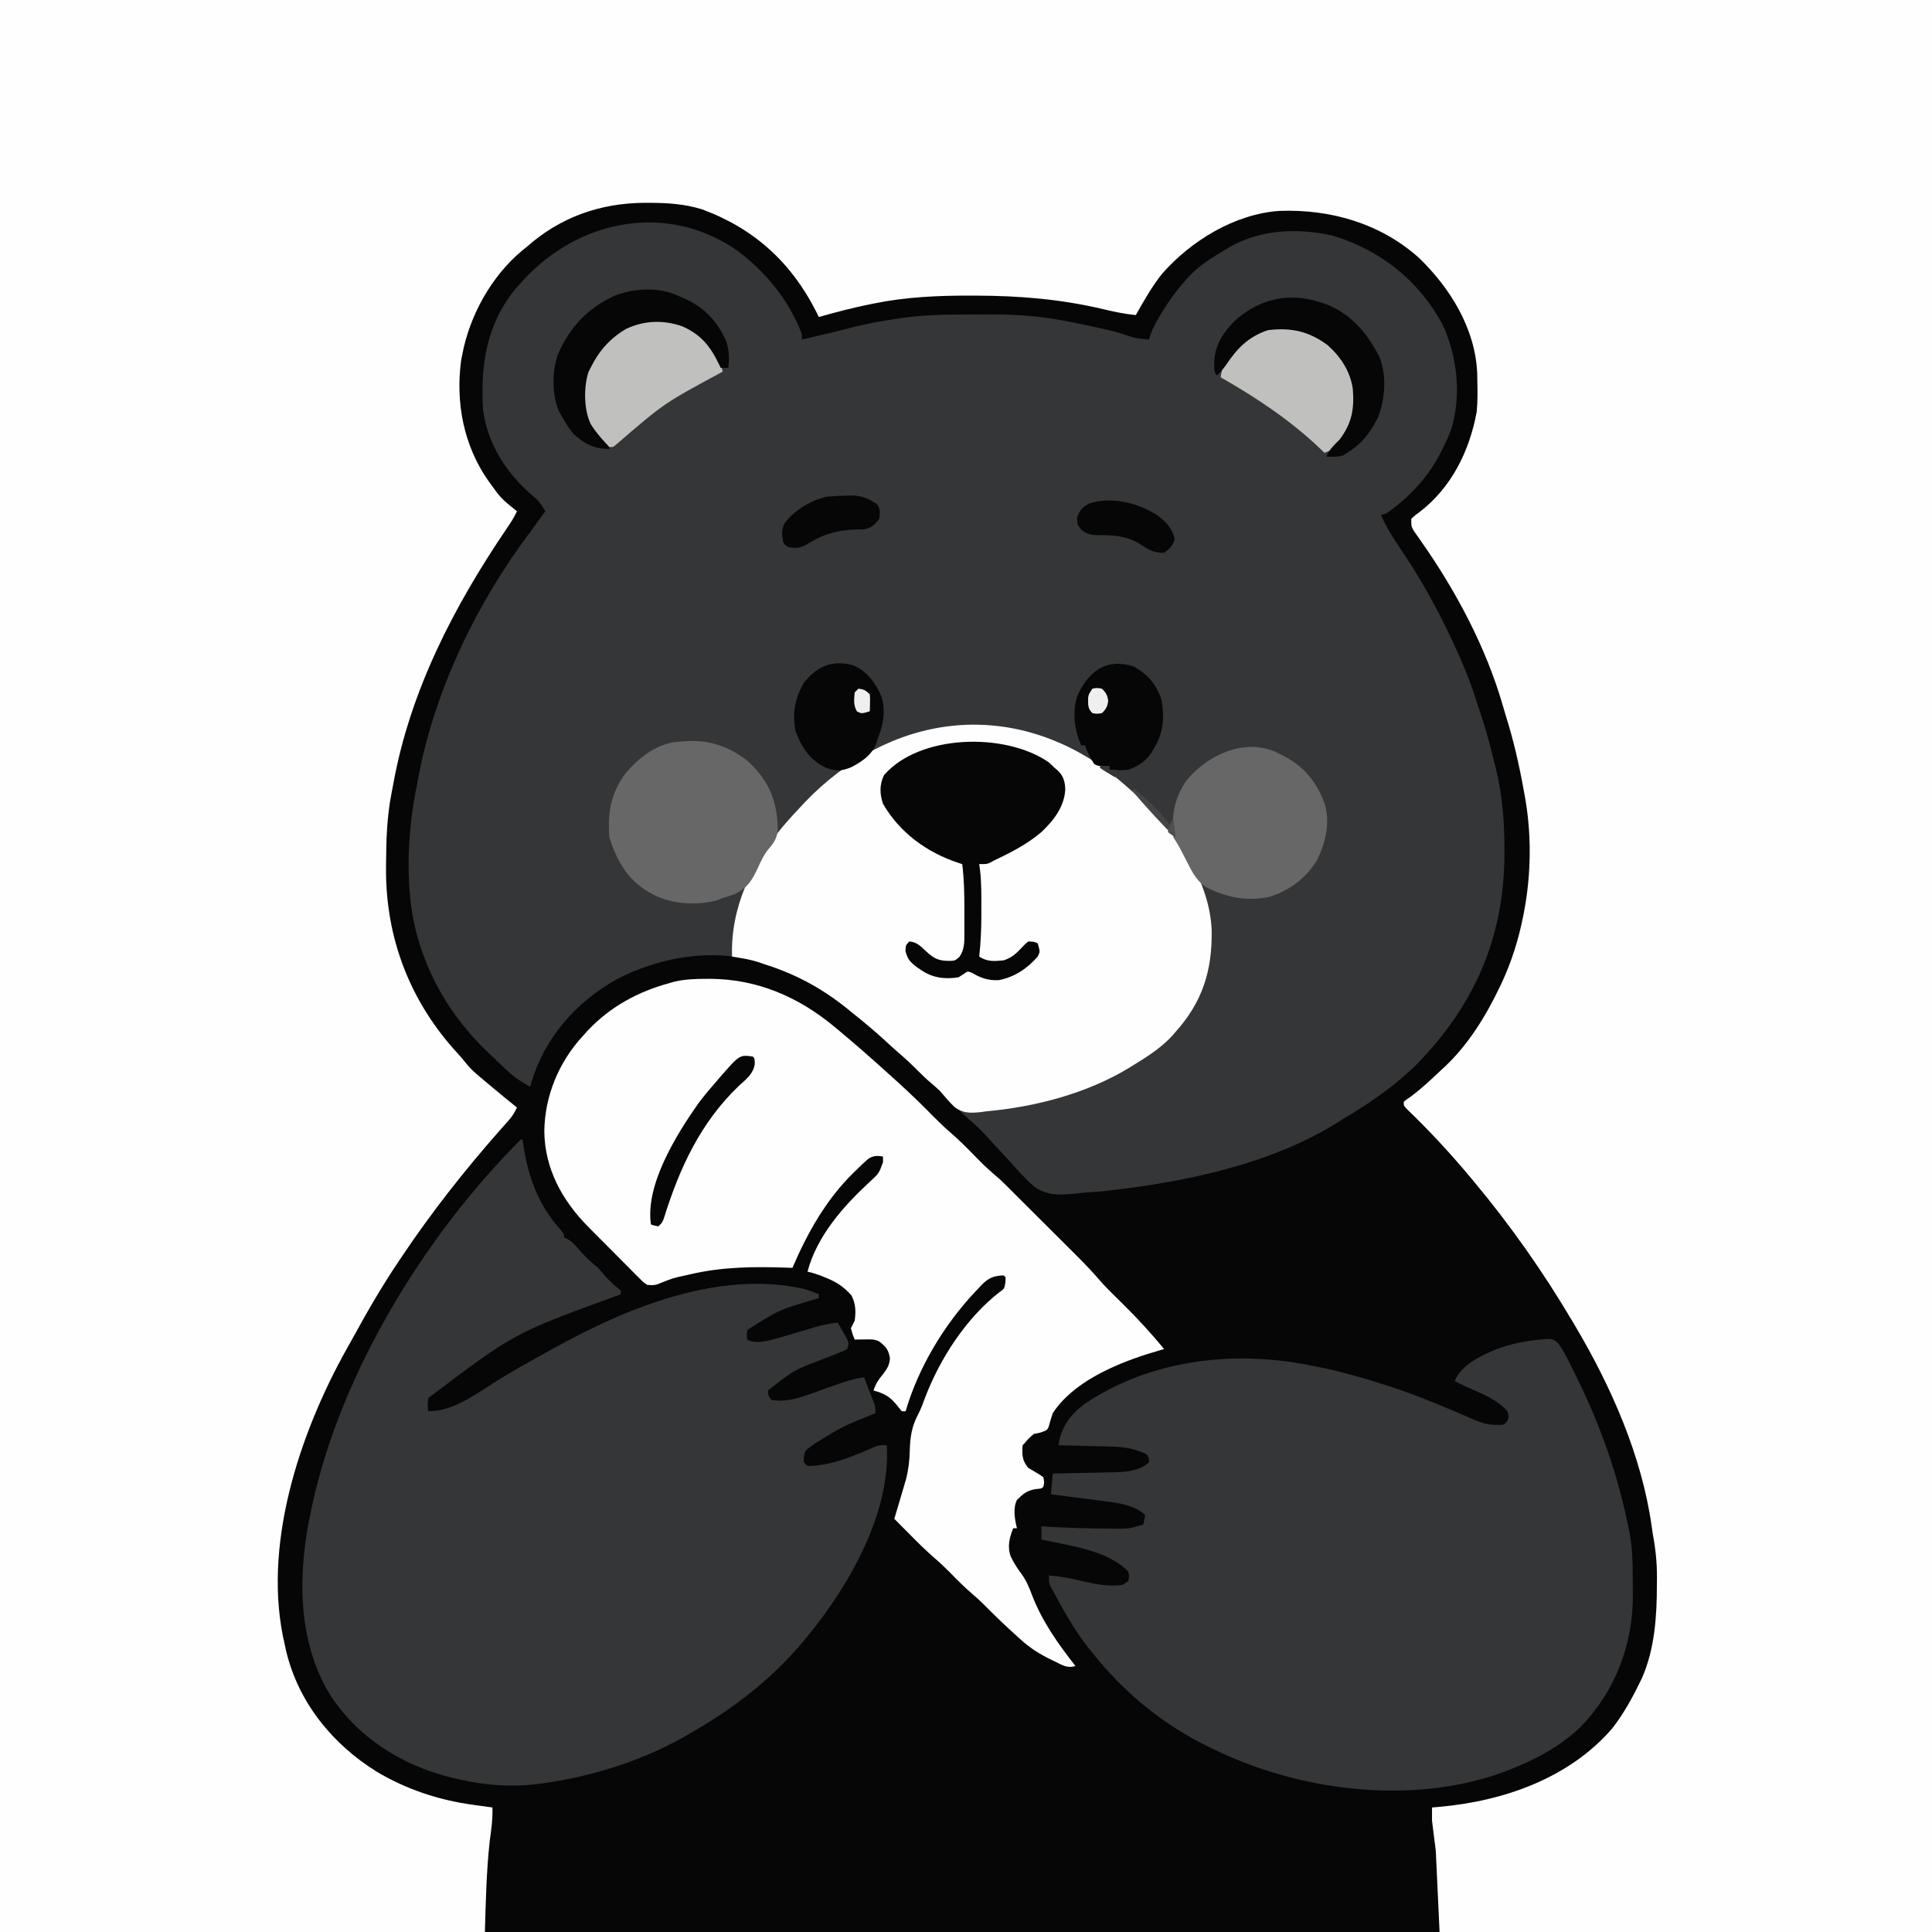
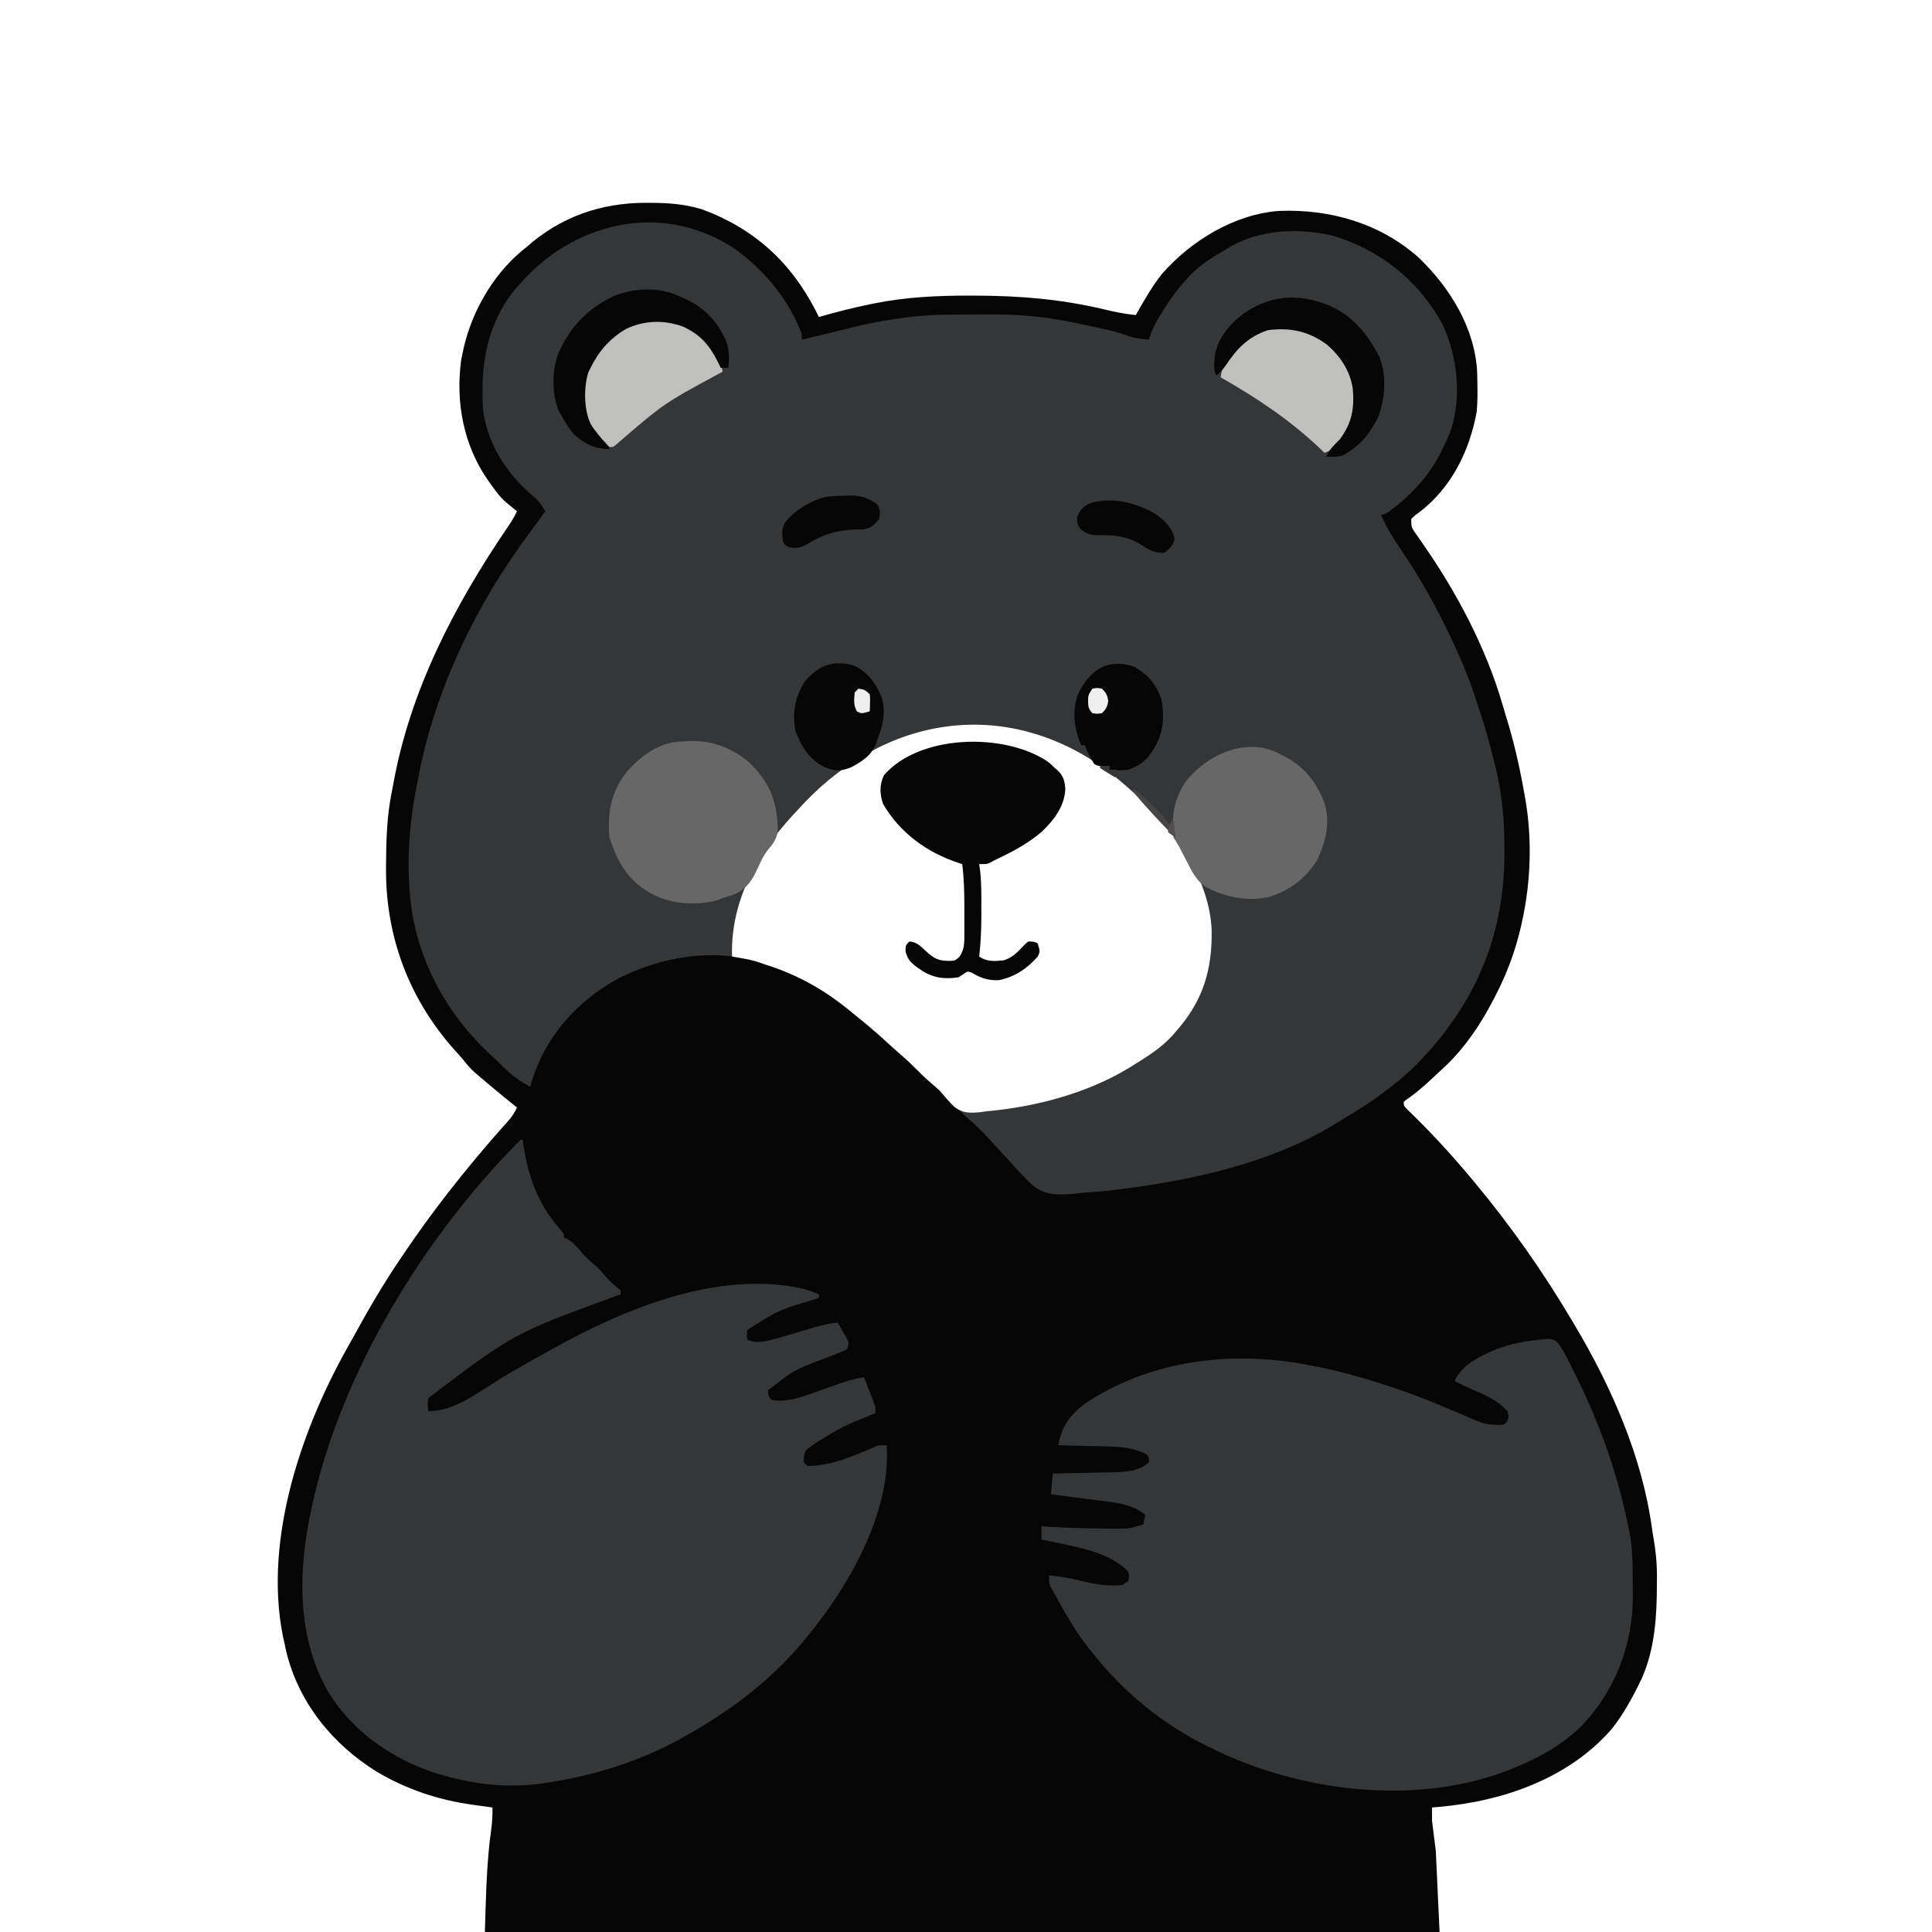
<svg xmlns="http://www.w3.org/2000/svg" version="1.1" width="1024" height="1024">
  <rect width="100%" height="100%" fill="#808080" stroke="none" />
  <path d="M0 0 C337.92 0 675.84 0 1024 0 C1024 337.92 1024 675.84 1024 1024 C686.08 1024 348.16 1024 0 1024 C0 686.08 0 348.16 0 0 Z " fill="#060606" transform="translate(0,0)" />
  <path d="M0 0 C337.92 0 675.84 0 1024 0 C1024 337.92 1024 675.84 1024 1024 C937.87 1024 851.74 1024 763 1024 C762.34 1009.81 761.68 995.62 761 981 C760.34 975.72 759.68 970.44 759 965 C759 962.69 759 960.38 759 958 C760.293 957.89 761.586 957.781 762.918 957.668 C796.751 954.656 831.541 942.62 854.402 916.227 C860.319 908.682 864.809 900.583 869 892 C869.411 891.161 869.822 890.322 870.246 889.457 C877.134 873.885 878.179 856.384 878.188 839.625 C878.2 838.388 878.212 837.15 878.225 835.875 C878.237 828.022 877.474 820.702 876 813 C875.788 811.58 875.586 810.158 875.395 808.734 C870.112 771.611 854.025 735.051 835 703 C834.478 702.115 833.957 701.231 833.419 700.319 C817.923 674.148 800.513 649.336 781 626 C780.508 625.409 780.016 624.818 779.51 624.209 C768.888 611.485 757.623 599.297 745.66 587.82 C744 586 744 586 744 584 C745.328 582.879 745.328 582.879 747.25 581.562 C753.272 577.199 758.596 572.088 764 567 C764.639 566.415 765.279 565.83 765.938 565.227 C778.278 553.539 787.378 538.763 794.688 523.562 C795.222 522.455 795.222 522.455 795.768 521.325 C801.132 509.852 804.866 498.041 807.312 485.625 C807.441 484.972 807.57 484.319 807.703 483.647 C811.625 463.287 811.872 441.38 808 421 C807.75 419.616 807.75 419.616 807.495 418.203 C805.072 404.877 802.102 391.906 798 379 C797.455 377.147 796.913 375.293 796.375 373.438 C787.532 343.06 771.762 313.363 753.689 287.578 C752.949 286.512 752.208 285.446 751.445 284.348 C750.78 283.409 750.115 282.471 749.43 281.504 C748 279 748 279 748 275 C749.906 273.176 749.906 273.176 752.5 271.312 C769.339 258.381 778.894 238.959 782.68 218.289 C783.242 212.519 783.129 206.791 783 201 C782.983 199.933 782.966 198.865 782.949 197.766 C781.921 174.143 768.716 152.734 752.066 136.664 C731.575 118.326 705.06 110.757 677.99 111.782 C654.289 113.508 631.431 127.535 616 145 C610.559 151.828 606.288 159.414 602 167 C596.202 166.424 590.689 165.284 585.024 163.93 C562.257 158.538 540.449 156.736 517.125 156.688 C516.13 156.684 515.135 156.68 514.109 156.676 C497.105 156.643 480.144 157.414 463.438 160.812 C462.59 160.978 461.743 161.144 460.87 161.315 C451.812 163.144 442.899 165.519 434 168 C433.539 167.068 433.077 166.136 432.602 165.176 C419.351 139.024 399.592 121.035 371.934 110.895 C362.721 108.085 353.848 107.517 344.25 107.5 C343.154 107.497 343.154 107.497 342.036 107.495 C318.228 107.552 296.942 115.045 279 131 C277.886 131.901 277.886 131.901 276.75 132.82 C260.462 146.337 248.878 167.29 245 188 C244.718 189.4 244.718 189.4 244.43 190.828 C241.369 213.422 245.729 236.244 258.938 255 C265.49 264.126 265.49 264.126 274 271 C272.522 274.143 270.761 276.935 268.797 279.797 C240.746 321.031 217.334 366.122 208.422 415.674 C208.144 417.206 207.853 418.736 207.547 420.264 C205.079 432.698 204.688 445.053 204.625 457.688 C204.617 458.46 204.609 459.233 204.601 460.029 C204.306 497.37 217.525 531.369 242.957 558.746 C244.375 560.31 245.734 561.929 247.043 563.586 C248.763 565.707 250.43 567.422 252.5 569.188 C253.187 569.775 253.874 570.363 254.582 570.969 C255.779 571.974 255.779 571.974 257 573 C257.994 573.835 258.988 574.671 260.012 575.531 C264.636 579.403 269.279 583.246 274 587 C272.696 589.836 271.282 592.006 269.188 594.312 C268.564 595.011 267.94 595.71 267.297 596.43 C266.539 597.278 265.781 598.126 265 599 C246.228 620.323 228.821 642.39 213 666 C212.502 666.737 212.004 667.475 211.49 668.234 C202.761 681.192 194.972 694.569 187.491 708.281 C186.267 710.512 185.024 712.729 183.762 714.938 C158.525 760.081 138.587 820.211 151 872 C151.307 873.441 151.307 873.441 151.621 874.91 C158.104 902.25 176.212 924.529 199.79 939.106 C215.569 948.498 232.872 954.175 251 956.625 C252.448 956.826 252.448 956.826 253.926 957.031 C256.283 957.358 258.641 957.681 261 958 C261.194 964.089 260.405 969.773 259.562 975.812 C257.802 991.801 257.473 1007.922 257 1024 C172.19 1024 87.38 1024 0 1024 C0 686.08 0 348.16 0 0 Z " fill="#FEFEFE" transform="translate(0,0)" />
  <path d="M0 0 C15.125 11.351 27.18 26.241 34 44 C34 44.99 34 45.98 34 47 C37.25 46.23 40.5 45.459 43.75 44.688 C44.718 44.458 45.686 44.229 46.683 43.993 C51.552 42.835 56.408 41.647 61.25 40.375 C68.745 38.493 76.356 37.122 84 36 C85.132 35.827 86.264 35.654 87.431 35.476 C99.401 33.784 111.327 33.661 123.401 33.684 C126.797 33.687 130.192 33.664 133.588 33.639 C147.004 33.599 159.822 34.469 173 37 C174.019 37.191 174.019 37.191 175.059 37.387 C179.285 38.189 183.487 39.078 187.688 40 C188.857 40.248 190.027 40.495 191.232 40.75 C196.972 41.992 202.538 43.355 208.054 45.382 C211.324 46.42 214.592 46.69 218 47 C218.245 46.16 218.49 45.319 218.742 44.453 C220.143 40.609 222.005 37.228 224.125 33.75 C224.524 33.092 224.923 32.435 225.334 31.758 C228.805 26.137 232.62 20.953 237 16 C237.884 14.975 237.884 14.975 238.785 13.93 C244.613 7.62 251.671 3.348 259 -1 C259.846 -1.508 260.691 -2.016 261.562 -2.539 C277.842 -11.504 297.492 -12.188 315.305 -8.109 C340.536 -0.535 360.916 15.611 373.496 38.801 C381.363 55.535 383.7 76.418 378.25 94.302 C377.039 97.647 375.598 100.824 374 104 C373.706 104.615 373.411 105.229 373.108 105.863 C366.517 119.413 356.229 130.303 344 139 C343.01 139.33 342.02 139.66 341 140 C343.843 146.579 347.537 152.416 351.562 158.312 C361.63 173.132 370.363 188.797 378 205 C378.559 206.181 378.559 206.181 379.129 207.387 C384.153 218.081 388.521 228.707 392 240 C392.537 241.606 393.078 243.21 393.625 244.812 C396.511 253.506 398.908 262.286 401.062 271.188 C401.318 272.209 401.574 273.231 401.838 274.283 C405.325 288.673 406.413 302.701 406.375 317.438 C406.374 318.683 406.374 318.683 406.372 319.953 C406.22 363.783 390.562 399.653 360 431 C348.349 442.546 335.051 451.651 321 460 C320.197 460.509 319.394 461.018 318.566 461.543 C283.005 483.911 238.193 493.271 197 498 C195.85 498.133 194.7 498.266 193.516 498.402 C191.583 498.585 189.645 498.721 187.705 498.796 C184.815 498.955 182.045 499.248 179.181 499.613 C171.185 500.392 163.872 500.891 157.151 495.924 C152.407 491.8 148.269 487.151 144.125 482.438 C142.66 480.854 141.19 479.275 139.715 477.701 C137.632 475.476 135.559 473.248 133.526 470.977 C129.844 466.866 126.03 463.131 121.815 459.566 C118.883 457.036 116.204 454.268 113.5 451.5 C109.408 447.356 105.266 443.377 100.824 439.605 C98.792 437.817 96.899 435.929 95 434 C91.85 430.807 88.588 427.828 85.188 424.906 C82.645 422.691 80.169 420.409 77.688 418.125 C72.284 413.205 66.715 408.552 61 404 C60.015 403.197 59.03 402.394 58.016 401.566 C44.541 390.727 30.496 383.145 14 378 C12.987 377.642 11.974 377.283 10.93 376.914 C-13.623 369.254 -41.661 374.354 -64 386 C-85.765 398.085 -102.266 416.956 -109.441 440.938 C-109.626 441.618 -109.81 442.299 -110 443 C-114.961 440.358 -119.053 437.458 -123.125 433.562 C-123.955 432.778 -123.955 432.778 -124.802 431.978 C-125.962 430.877 -127.117 429.772 -128.27 428.663 C-129.402 427.575 -130.54 426.492 -131.684 425.415 C-149.134 408.981 -162.081 389.061 -169 366 C-169.21 365.312 -169.421 364.625 -169.637 363.917 C-176.743 339.177 -175.201 307.998 -170 283 C-169.655 281.163 -169.312 279.326 -168.969 277.488 C-160.032 231.542 -138.016 186.29 -110 149 C-108.451 146.88 -106.914 144.752 -105.375 142.625 C-104.251 141.083 -103.126 139.541 -102 138 C-103.87 134.622 -105.615 132.222 -108.625 129.812 C-122.47 117.996 -132.698 102.352 -135 84 C-136.384 59.925 -133.052 38.216 -117.051 19.234 C-116.374 18.497 -115.697 17.76 -115 17 C-114.336 16.266 -114.336 16.266 -113.658 15.518 C-84.059 -16.807 -37.127 -26.055 0 0 Z " fill="#353637" transform="translate(391,133)" />
  <path d="M0 0 C0.33 0 0.66 0 1 0 C1.147 1.053 1.294 2.106 1.445 3.191 C3.939 19.724 9.263 34.258 20.438 47.062 C23 50 23 50 23 52 C23.853 52.344 23.853 52.344 24.723 52.695 C27.594 54.34 29.289 56.365 31.438 58.875 C34.415 62.344 37.423 65.164 41 68 C42.201 69.303 43.37 70.635 44.5 72 C47.109 75.071 49.831 77.503 53 80 C53 80.66 53 81.32 53 82 C52.115 82.337 52.115 82.337 51.213 82.68 C-3.55 102.593 -3.55 102.593 -49 137 C-49.418 140.71 -49.418 140.71 -49 144 C-36.279 144 -24.875 135.711 -14.487 129.065 C-4.901 122.961 5.058 117.497 15 112 C15.813 111.546 16.627 111.092 17.465 110.624 C56.051 89.167 105.21 68.993 150.039 79.148 C152.786 79.939 155.373 80.877 158 82 C158 82.66 158 83.32 158 84 C157.478 84.17 156.956 84.34 156.418 84.516 C136.847 90.22 136.847 90.22 120 101 C119.833 103.584 119.833 103.584 120 106 C124.981 108.49 130.786 106.746 135.875 105.312 C136.509 105.137 137.143 104.961 137.797 104.78 C141.379 103.779 144.944 102.722 148.508 101.656 C149.631 101.321 149.631 101.321 150.778 100.979 C152.221 100.546 153.662 100.108 155.101 99.663 C159.399 98.363 163.539 97.529 168 97 C169.033 98.764 170.051 100.536 171.062 102.312 C171.915 103.792 171.915 103.792 172.785 105.301 C174 108 174 108 173 111 C170.89 112.147 170.89 112.147 168.109 113.234 C167.095 113.64 166.081 114.046 165.036 114.464 C163.952 114.888 162.867 115.313 161.75 115.75 C144.919 122.071 144.919 122.071 131 133 C131.128 135.31 131.366 136.366 133 138 C142.326 139.588 151.136 135.63 159.75 132.562 C161.973 131.784 164.198 131.009 166.425 130.239 C167.801 129.763 169.174 129.28 170.545 128.79 C174.346 127.458 178.009 126.541 182 126 C183.006 128.602 184.005 131.206 185 133.812 C185.286 134.55 185.572 135.288 185.867 136.049 C186.138 136.761 186.409 137.473 186.688 138.207 C186.939 138.862 187.19 139.516 187.449 140.191 C188 142 188 142 188 145 C187.421 145.236 186.843 145.472 186.247 145.715 C170.45 152.094 170.45 152.094 156 161 C155.102 161.661 154.203 162.323 153.277 163.004 C150.736 164.875 150.736 164.875 150.062 168.125 C150.032 169.548 150.032 169.548 150 171 C150.66 171.66 151.32 172.32 152 173 C164.331 173 176.901 167.581 188.055 162.664 C190 162 190 162 194 162 C196.232 197.133 174.601 235.551 153 262 C152.549 262.559 152.099 263.118 151.634 263.694 C134.743 284.533 114.172 300.66 91 314 C90.086 314.539 90.086 314.539 89.153 315.088 C66.003 328.657 39.49 337.183 13 341 C12.152 341.131 11.304 341.263 10.43 341.398 C-4.156 343.279 -18.745 342.406 -33 339 C-34.241 338.722 -35.483 338.443 -36.762 338.156 C-63.076 331.777 -87.578 316.261 -101.9 292.882 C-118.922 263.744 -118.027 228.09 -111 196 C-110.818 195.148 -110.636 194.297 -110.449 193.419 C-95.134 123.208 -50.779 50.779 0 0 Z " fill="#353637" transform="translate(276,604)" />
  <path d="M0 0 C1.877 2.689 3.414 5.325 4.884 8.254 C5.411 9.303 5.939 10.352 6.483 11.433 C7.034 12.549 7.585 13.666 8.153 14.816 C8.728 15.976 9.302 17.136 9.894 18.331 C22.352 43.708 31.323 69.083 36.966 96.816 C37.163 97.73 37.36 98.643 37.563 99.584 C39.242 108.199 39.338 116.76 39.336 125.505 C39.341 128.049 39.377 130.59 39.415 133.133 C39.594 159.295 30.016 184.331 11.661 203.184 C0.679 213.589 -12.054 220.382 -26.034 225.816 C-27.214 226.279 -28.393 226.742 -29.609 227.219 C-76.51 244.194 -133.603 237.539 -178.175 217.125 C-179.797 216.36 -181.417 215.591 -183.034 214.816 C-183.787 214.458 -184.539 214.1 -185.314 213.731 C-209.474 202.041 -230.421 184.815 -247.034 163.816 C-248.1 162.511 -248.1 162.511 -249.187 161.18 C-256.605 151.776 -262.345 141.33 -268.034 130.816 C-268.607 129.809 -268.607 129.809 -269.191 128.781 C-270.034 126.816 -270.034 126.816 -270.034 122.816 C-263.918 123.391 -258.177 124.406 -252.222 125.879 C-245.21 127.522 -238.258 128.878 -231.034 127.816 C-230.044 127.156 -229.054 126.496 -228.034 125.816 C-227.472 123.359 -227.472 123.359 -228.034 120.816 C-238.99 109.308 -259.419 107.091 -274.034 103.816 C-274.034 101.506 -274.034 99.196 -274.034 96.816 C-272.832 96.889 -271.629 96.961 -270.39 97.035 C-259.794 97.629 -249.21 97.946 -238.597 98.004 C-236.866 98.023 -236.866 98.023 -235.1 98.043 C-227.381 98.054 -227.381 98.054 -220.034 95.816 C-219.704 94.166 -219.374 92.516 -219.034 90.816 C-224.897 85.463 -233.406 84.365 -241.007 83.43 C-242.22 83.27 -242.22 83.27 -243.457 83.106 C-246.003 82.772 -248.55 82.45 -251.097 82.129 C-252.839 81.903 -254.58 81.675 -256.322 81.447 C-260.558 80.894 -264.796 80.352 -269.034 79.816 C-268.704 76.186 -268.374 72.556 -268.034 68.816 C-266.378 68.787 -266.378 68.787 -264.689 68.756 C-260.557 68.68 -256.425 68.591 -252.293 68.499 C-250.512 68.461 -248.73 68.426 -246.949 68.395 C-244.374 68.348 -241.8 68.29 -239.226 68.23 C-238.441 68.219 -237.656 68.207 -236.848 68.195 C-230.028 68.017 -222.205 67.762 -217.034 62.816 C-216.992 60.885 -216.992 60.885 -218.034 58.816 C-224.704 55.353 -230.778 54.667 -238.179 54.5 C-238.949 54.479 -239.719 54.458 -240.512 54.437 C-242.957 54.372 -245.402 54.313 -247.847 54.254 C-249.51 54.211 -251.174 54.167 -252.837 54.123 C-256.903 54.016 -260.969 53.915 -265.034 53.816 C-263.546 44.058 -258.81 37.622 -250.945 31.762 C-216.234 8.559 -172.875 3.376 -132.296 11.359 C-131.55 11.51 -130.803 11.661 -130.034 11.816 C-129.28 11.961 -128.526 12.105 -127.749 12.254 C-115.607 14.605 -103.8 18.033 -92.034 21.816 C-91.265 22.062 -90.496 22.308 -89.703 22.561 C-74.057 27.619 -59.005 34.155 -43.903 40.621 C-40.251 42.143 -37.408 42.971 -33.472 43.004 C-32.687 43.018 -31.902 43.032 -31.093 43.047 C-28.81 43.008 -28.81 43.008 -27.034 40.816 C-26.281 38.491 -26.281 38.491 -27.034 35.816 C-31.391 30.947 -36.829 28.153 -42.722 25.566 C-44.205 24.895 -45.688 24.223 -47.171 23.551 C-47.818 23.264 -48.465 22.978 -49.131 22.683 C-51.125 21.775 -53.081 20.807 -55.034 19.816 C-51.449 11.189 -41.428 6.551 -33.312 3.066 C-25.522 0.095 -17.809 -1.415 -9.534 -2.184 C-8.851 -2.262 -8.169 -2.34 -7.465 -2.421 C-3.918 -2.67 -2.474 -2.656 0 0 Z " fill="#353637" transform="translate(826.034,712.184)" />
-   <path d="M0 0 C0.791 -0.001 1.582 -0.002 2.397 -0.002 C26.913 0.226 48.682 9.609 67.438 25.188 C68.245 25.855 68.245 25.855 69.069 26.537 C72.897 29.71 76.676 32.936 80.438 36.188 C81.549 37.147 81.549 37.147 82.684 38.125 C87.997 42.743 93.219 47.463 98.438 52.188 C99.354 53.01 100.271 53.832 101.215 54.68 C107.681 60.529 113.906 66.57 120.01 72.797 C123.039 75.87 126.113 78.817 129.383 81.633 C133.658 85.321 137.61 89.284 141.562 93.312 C146.9 98.793 146.9 98.793 152.617 103.867 C154.825 105.683 156.823 107.537 158.828 109.563 C160.823 111.577 162.832 113.576 164.841 115.575 C168.998 119.716 173.152 123.859 177.305 128.003 C179.806 130.499 182.308 132.994 184.812 135.487 C187.719 138.38 190.621 141.278 193.523 144.176 C194.412 145.059 195.301 145.943 196.217 146.853 C200.622 151.259 204.868 155.729 208.928 160.455 C210.937 162.761 213.071 164.917 215.25 167.062 C216.098 167.903 216.946 168.743 217.82 169.609 C218.684 170.46 219.548 171.311 220.438 172.188 C228.223 179.856 235.487 187.762 242.438 196.188 C241.592 196.441 240.746 196.695 239.875 196.957 C238.741 197.301 237.606 197.645 236.438 198 C235.324 198.336 234.21 198.673 233.062 199.02 C215.396 204.712 193.929 214.085 183.438 230.188 C182.58 232.567 181.923 234.945 181.27 237.387 C180.438 239.188 180.438 239.188 177.062 240.438 C175.866 240.685 174.67 240.933 173.438 241.188 C170.582 243.625 170.582 243.625 168.438 246.188 C168.107 246.518 167.778 246.847 167.438 247.188 C167.054 252.177 167.169 255.306 170.438 259.188 C171.815 260.051 173.213 260.883 174.625 261.688 C176.758 262.922 176.758 262.922 178.438 264.188 C179 266.938 179 266.938 178.438 269.188 C177.438 270.188 177.438 270.188 174.25 270.438 C169.463 271.379 167.883 272.824 164.438 276.188 C162.245 280.572 163.28 286.557 164.438 291.188 C163.778 291.188 163.118 291.188 162.438 291.188 C160.466 296.239 159.232 300.89 161.16 306.164 C162.766 309.532 164.644 312.465 166.883 315.441 C169.543 319.126 171.067 322.884 172.625 327.125 C177.99 340.853 186.389 352.647 195.438 364.188 C191.071 365.643 188.243 363.59 184.312 361.688 C183.541 361.317 182.77 360.946 181.976 360.563 C176.179 357.701 171.226 354.557 166.438 350.188 C165.704 349.53 165.704 349.53 164.955 348.858 C158.6 343.155 152.464 337.269 146.469 331.188 C144.58 329.328 142.641 327.594 140.625 325.875 C136.53 322.368 132.762 318.572 129.001 314.714 C126.305 311.971 123.541 309.379 120.625 306.871 C116.01 302.879 111.727 298.587 107.438 294.25 C106.663 293.471 105.888 292.692 105.09 291.889 C103.203 289.991 101.319 288.09 99.438 286.188 C99.629 285.55 99.821 284.912 100.019 284.255 C101.552 279.154 103.079 274.053 104.562 268.938 C104.895 267.798 105.228 266.658 105.57 265.484 C106.929 260.32 107.504 255.515 107.626 250.175 C107.831 242.939 108.624 237.342 112.059 230.844 C113.566 227.94 114.647 225.017 115.75 221.938 C123.697 201.139 137.569 179.741 155.293 165.969 C157.738 164.284 157.738 164.284 158.312 161 C158.354 160.072 158.395 159.144 158.438 158.188 C158.107 157.857 157.778 157.528 157.438 157.188 C152.047 157.32 149.373 158.547 145.708 162.235 C145.186 162.797 144.663 163.359 144.125 163.938 C143.283 164.817 143.283 164.817 142.424 165.714 C125.887 183.286 112.205 205.925 105.438 229.188 C104.778 229.188 104.118 229.188 103.438 229.188 C102.353 227.953 101.319 226.674 100.312 225.375 C96.714 221.095 93.771 219.685 88.438 218.188 C89.558 214.602 91.189 212.213 93.562 209.375 C95.722 206.563 96.916 204.571 97.125 201 C96.306 196.458 95.019 195.001 91.438 192.188 C88.793 190.865 86.76 191.091 83.812 191.125 C82.81 191.134 81.807 191.143 80.773 191.152 C80.003 191.164 79.232 191.176 78.438 191.188 C77.312 188.438 77.312 188.438 76.438 185.188 C77.089 183.847 77.757 182.514 78.438 181.188 C79.138 176.249 78.993 172.299 76.75 167.812 C72.817 163.348 68.888 160.709 63.375 158.5 C62.353 158.084 61.331 157.667 60.277 157.238 C57.995 156.394 55.81 155.705 53.438 155.188 C58.403 136.32 72.428 120.517 86.406 107.593 C91.283 103.149 91.283 103.149 93.469 97.145 C93.453 95.681 93.453 95.681 93.438 94.188 C90.279 93.635 88.199 93.671 85.504 95.5 C83.404 97.334 81.413 99.219 79.438 101.188 C78.906 101.701 78.374 102.214 77.827 102.743 C63.357 116.87 53.346 134.722 45.438 153.188 C44.053 153.133 44.053 153.133 42.641 153.076 C25.182 152.48 8.525 152.58 -8.562 156.562 C-9.247 156.721 -9.931 156.88 -10.637 157.044 C-17.845 158.577 -17.845 158.577 -24.633 161.295 C-27.157 162.462 -28.797 162.465 -31.562 162.188 C-33.559 160.812 -33.559 160.812 -35.507 158.858 C-36.614 157.765 -36.614 157.765 -37.743 156.65 C-38.527 155.85 -39.31 155.051 -40.117 154.227 C-40.937 153.407 -41.757 152.587 -42.601 151.743 C-44.337 150.001 -46.067 148.254 -47.791 146.501 C-50.407 143.844 -53.043 141.208 -55.684 138.574 C-57.371 136.876 -59.057 135.177 -60.742 133.477 C-61.522 132.697 -62.301 131.917 -63.104 131.114 C-76.73 117.197 -85.863 100.524 -86.062 80.75 C-85.817 61.914 -78.315 44.016 -65.562 30.188 C-64.752 29.285 -63.941 28.383 -63.105 27.453 C-51.11 14.737 -36.396 6.753 -19.562 2.188 C-18.835 1.979 -18.108 1.77 -17.359 1.555 C-11.574 0.163 -5.92 0.006 0 0 Z " fill="#FEFEFE" transform="translate(374.562,518.812)" />
  <path d="M0 0 C6.101 4.723 11.88 9.827 17.486 15.122 C18.296 15.867 19.105 16.612 19.939 17.38 C37.457 34.071 53.763 59.341 54.689 84.118 C55.073 105.405 49.864 122.15 35.486 138.122 C34.908 138.794 34.329 139.466 33.732 140.157 C27.639 146.778 20.103 151.452 12.486 156.122 C11.911 156.478 11.335 156.834 10.742 157.201 C-11.498 170.682 -38.753 177.791 -64.514 180.122 C-65.715 180.287 -66.916 180.452 -68.154 180.622 C-73.594 181.093 -77.036 181.197 -81.553 177.911 C-84.427 175.173 -86.941 172.141 -89.514 169.122 C-90.881 167.861 -92.273 166.627 -93.701 165.435 C-96.432 163.104 -98.994 160.681 -101.514 158.122 C-104.663 154.93 -107.926 151.951 -111.326 149.029 C-113.869 146.813 -116.345 144.531 -118.826 142.247 C-124.229 137.327 -129.798 132.674 -135.514 128.122 C-136.499 127.319 -137.483 126.516 -138.498 125.689 C-151.973 114.849 -166.017 107.268 -182.514 102.122 C-183.544 101.764 -184.574 101.406 -185.635 101.036 C-188.547 100.112 -191.379 99.511 -194.389 98.997 C-195.355 98.83 -196.322 98.662 -197.318 98.49 C-198.405 98.308 -198.405 98.308 -199.514 98.122 C-200.342 72.155 -189.172 48.646 -172.514 29.122 C-171.774 28.255 -171.034 27.387 -170.271 26.493 C-168.067 23.987 -165.808 21.547 -163.514 19.122 C-162.707 18.251 -161.9 17.38 -161.068 16.482 C-116.153 -30.444 -52.983 -39.29 0 0 Z " fill="#FEFEFE" transform="translate(587.514,408.878)" />
  <path d="M0 0 C11.94 -0.545 22.914 3.518 32.066 11.227 C42.708 21.489 46.81 31.336 47.309 45.984 C47.236 51.028 45.501 53.731 42.207 57.492 C39.906 60.431 38.553 63.298 37.012 66.672 C33.824 73.533 31.398 77.93 24.379 81.164 C22.296 81.914 20.191 82.605 18.066 83.227 C17.146 83.591 16.226 83.956 15.277 84.332 C4.571 87.315 -9.165 86.523 -18.934 81.227 C-19.717 80.802 -20.501 80.378 -21.309 79.941 C-32.704 73.031 -37.822 63.563 -41.934 51.227 C-42.999 38.228 -41.25 27.564 -33.184 16.852 C-25.929 8.467 -16.65 1.189 -5.211 0.328 C-3.472 0.251 -1.735 0.134 0 0 Z " fill="#686768" transform="translate(364.934,392.773)" />
  <path d="M0 0 C1.09 0.97 2.156 1.968 3.188 3 C3.707 3.437 4.226 3.874 4.762 4.324 C7.921 7.345 8.591 10.129 8.812 14.312 C8.346 23.608 2.726 30.746 -3.812 37 C-11.454 43.461 -19.826 47.764 -28.812 52 C-29.882 52.592 -29.882 52.592 -30.973 53.195 C-32.812 54 -32.812 54 -36.812 54 C-36.65 55.189 -36.488 56.377 -36.32 57.602 C-35.592 64.184 -35.667 70.76 -35.688 77.375 C-35.682 79.251 -35.682 79.251 -35.676 81.164 C-35.683 88.499 -35.987 95.71 -36.812 103 C-32.537 105.85 -28.827 105.487 -23.812 105 C-19.546 103.578 -17.245 101.47 -14.25 98.25 C-12.492 96.387 -12.492 96.387 -10.812 95 C-7.875 95.062 -7.875 95.062 -5.812 96 C-4.51 100.394 -4.51 100.394 -5.824 103.027 C-11.381 109.361 -18.094 113.916 -26.492 115.508 C-32.022 115.766 -35.969 114.382 -40.707 111.582 C-42.939 110.698 -42.939 110.698 -45.211 112.359 C-46.069 112.901 -46.928 113.442 -47.812 114 C-55.259 115.14 -61.615 114.296 -67.812 110 C-68.475 109.553 -69.138 109.105 -69.82 108.645 C-73.333 105.992 -74.643 104.599 -75.875 100.25 C-75.812 97 -75.812 97 -73.812 95 C-69.966 95.262 -67.91 97.451 -65.188 100 C-60.573 104.292 -58.274 105.35 -52.008 105.289 C-49.601 105.149 -49.601 105.149 -47.312 103.188 C-44.532 99.132 -44.666 95.349 -44.68 90.621 C-44.679 89.894 -44.678 89.168 -44.677 88.419 C-44.676 86.878 -44.678 85.337 -44.682 83.797 C-44.687 81.47 -44.682 79.145 -44.676 76.818 C-44.673 69.154 -44.854 61.616 -45.812 54 C-46.533 53.765 -47.254 53.531 -47.997 53.289 C-64.601 47.778 -78.984 37.314 -87.812 22 C-89.575 16.711 -89.724 11.859 -87.25 6.812 C-68.445 -14.885 -23.028 -15.943 0 0 Z " fill="#060606" transform="translate(555.812,404)" />
  <path d="M0 0 C0.795 0.402 1.591 0.804 2.41 1.219 C12.791 6.855 18.986 14.967 23.074 25.863 C26.151 36.289 23.654 46.454 19 56 C12.995 65.674 4.768 71.734 -5.988 75.305 C-17.758 78.022 -29.548 75.588 -40.125 70 C-45.395 66.334 -47.677 61.015 -50.562 55.438 C-51.354 53.915 -52.147 52.392 -52.941 50.871 C-53.463 49.865 -53.463 49.865 -53.994 48.838 C-54.906 47.172 -55.947 45.58 -57 44 C-58.141 32.312 -56.845 23.081 -49.875 13.375 C-38.25 -0.599 -17.38 -9.868 0 0 Z " fill="#686768" transform="translate(679,400)" />
  <path d="M0 0 C7.435 4.269 12.214 10.36 16 18 C16.363 19.661 16.7 21.327 17 23 C16.088 23.496 16.088 23.496 15.158 24.003 C-14.066 39.789 -14.066 39.789 -39.137 61.375 C-41 63 -41 63 -43.066 62.934 C-46.693 61.183 -48.681 58.208 -51 55 C-51.494 54.334 -51.987 53.667 -52.496 52.98 C-57.468 44.938 -57.46 35.12 -56 26 C-53.17 15.536 -46.14 6.609 -36.863 1.156 C-24.425 -5.205 -12.911 -6.084 0 0 Z " fill="#C0C0BF" transform="translate(366,174)" />
  <path d="M0 0 C10.065 5.34 17.362 13.702 21.496 24.324 C23.892 33.941 23.408 43.649 18.496 52.324 C15.119 57.542 12.553 61.329 6.496 63.324 C5.743 62.597 4.99 61.87 4.215 61.121 C-11.657 46.01 -29.511 34.143 -48.504 23.324 C-47.77 15.742 -43.53 10.808 -38.504 5.324 C-35.341 2.885 -32.128 0.992 -28.504 -0.676 C-27.728 -1.047 -26.952 -1.418 -26.152 -1.801 C-17.929 -4.518 -7.851 -3.325 0 0 Z " fill="#C0C0BF" transform="translate(695.504,176.676)" />
  <path d="M0 0 C0.807 0.34 1.614 0.681 2.445 1.031 C13.26 5.926 19.76 12.759 24.758 23.434 C26.492 28.412 26.668 32.805 26 38 C24.68 38 23.36 38 22 38 C21.528 37.004 21.528 37.004 21.047 35.988 C16.414 26.429 11.536 20.355 1.648 15.953 C-8.438 12.471 -18.485 12.786 -28.145 17.328 C-36.736 22.358 -42.641 29.106 -47 38 C-47.373 38.733 -47.745 39.467 -48.129 40.223 C-50.67 48.325 -50.59 59.999 -46.938 67.688 C-44.519 71.649 -41.536 75.133 -38.355 78.504 C-37 80 -37 80 -37 81 C-45.071 80.87 -50.037 78.446 -56 73 C-58.342 70.161 -60.221 67.217 -62 64 C-62.598 62.948 -63.196 61.896 -63.812 60.812 C-67.511 52.053 -67.444 40.181 -64.438 31.25 C-58.24 16.616 -48.659 6.348 -34.258 -0.258 C-23.429 -4.454 -10.655 -4.986 0 0 Z " fill="#060606" transform="translate(360,157)" />
  <path d="M0 0 C0.923 0.284 1.846 0.567 2.797 0.859 C16.682 5.823 25.54 16.296 32.086 29.129 C36.112 38.861 35.114 51.532 31.395 61.18 C27.484 69.088 22.6 75.469 15 80 C14.34 80.433 13.68 80.866 13 81.312 C9.999 82.344 7.141 82.121 4 82 C5.566 78.156 8.095 75.905 11 73 C17.554 64.325 18.901 56.66 18 46 C16.617 36.723 11.55 29.016 4.57 22.855 C-5.23 15.604 -14.82 13.448 -27 15 C-37.569 18.583 -43.28 24.656 -49.352 33.695 C-50.779 35.691 -52.207 37.337 -54 39 C-55.744 37.256 -55.337 35.004 -55.438 32.625 C-55.341 23.613 -51.286 17.152 -45.25 10.688 C-32.529 -1.137 -16.735 -5.351 0 0 Z " fill="#060606" transform="translate(699,160)" />
  <path d="M0 0 C7.513 4.272 12.05 9.372 14.805 17.672 C16.4 26.595 15.913 35.024 11.188 42.812 C10.837 43.448 10.486 44.084 10.125 44.738 C7.002 49.802 2.798 52.86 -2.812 54.812 C-6.198 55.18 -9.426 55.131 -12.812 54.812 C-12.812 54.153 -12.812 53.493 -12.812 52.812 C-13.761 52.833 -14.71 52.854 -15.688 52.875 C-18.812 52.812 -18.812 52.812 -20.812 51.812 C-22.941 48.62 -24.478 45.404 -25.812 41.812 C-26.472 41.812 -27.133 41.812 -27.812 41.812 C-31.358 33.244 -32.635 24.485 -29.746 15.492 C-23.726 2.403 -14.409 -4.488 0 0 Z " fill="#060606" transform="translate(600.812,353.188)" />
  <path d="M0 0 C7.36 3.29 11.979 9.555 14.961 16.891 C17.171 24.733 15.717 31.995 12.652 39.344 C12.444 40.022 12.235 40.7 12.02 41.398 C9.724 47.608 4.656 50.864 -0.965 53.887 C-5.908 56.016 -9.313 56.198 -14.348 54.344 C-23.16 50.381 -27.286 43.591 -30.723 34.844 C-32.437 25.246 -31.175 17.934 -26.348 9.344 C-19.459 0.462 -11.137 -3.113 0 0 Z " fill="#060606" transform="translate(452.348,352.656)" />
  <path d="M0 0 C1 1 1 1 1.023 4.094 C0.178 9.335 -3.61 12.078 -7.375 15.5 C-27.746 35.048 -38.812 59.004 -47.137 85.751 C-48 88 -48 88 -50 90 C-52.125 89.625 -52.125 89.625 -54 89 C-57.041 67.956 -40.638 41.654 -29 25 C-26.145 21.194 -23.139 17.574 -20 14 C-19.224 13.091 -18.448 12.182 -17.648 11.246 C-6.99 -0.999 -6.99 -0.999 0 0 Z " fill="#060606" transform="translate(399,560)" />
  <path d="M0 0 C0.682 -0.018 1.363 -0.036 2.065 -0.054 C7.579 -0.044 11.291 1.504 15.75 4.625 C17.557 7.335 17.383 9.14 16.875 12.312 C14.228 15.684 12.766 17.154 8.492 17.914 C7.257 17.922 6.022 17.93 4.75 17.938 C-5.702 18.27 -13.049 20.457 -21.832 26.07 C-25.089 27.835 -27.513 27.976 -31.125 27.312 C-33.062 26.312 -33.062 26.312 -34.125 24.312 C-34.698 20.49 -34.952 17.949 -33.199 14.48 C-28.071 7.778 -18.842 2.103 -10.523 0.523 C-7.017 0.215 -3.518 0.066 0 0 Z " fill="#060606" transform="translate(449.125,262.688)" />
  <path d="M0 0 C4.834 3.374 8.813 7.145 10.121 13.105 C9.256 16.854 7.64 18.314 4.559 20.543 C-0.854 20.747 -4.044 18.66 -8.375 15.816 C-15.329 11.531 -22.428 11.125 -30.414 11.185 C-34.4 11.11 -36.254 10.688 -39.449 8.227 C-41.441 5.543 -41.441 5.543 -41.566 1.98 C-40.244 -2.061 -39.043 -3.28 -35.441 -5.457 C-23.651 -9.459 -10.279 -6.135 0 0 Z " fill="#060606" transform="translate(612.441,272.457)" />
  <path d="M0 0 C2.438 -0.438 2.438 -0.438 5 0 C7.259 2.103 7.918 3.45 8.375 6.5 C7.918 9.55 7.259 10.897 5 13 C2.438 13.375 2.438 13.375 0 13 C-2.607 10.393 -2.239 8.527 -2.266 4.973 C-2 3 -2 3 0 0 Z " fill="#EFEFEF" transform="translate(579,365)" />
  <path d="M0 0 C2.935 0.367 3.864 0.864 6 3 C6.195 5.164 6.195 5.164 6.125 7.625 C6.107 8.442 6.089 9.26 6.07 10.102 C6.036 11.041 6.036 11.041 6 12 C1.597 13.309 1.597 13.309 -0.812 12.062 C-2.758 8.684 -2.306 5.86 -2 2 C-1.34 1.34 -0.68 0.68 0 0 Z " fill="#EFEFEF" transform="translate(455,365)" />
  <path d="M0 0 C6.912 5.76 13.581 11.775 19 19 C19.66 18.34 20.32 17.68 21 17 C21.33 19.97 21.66 22.94 22 26 C18.251 22.299 14.63 18.501 11.062 14.625 C10.274 13.77 10.274 13.77 9.47 12.898 C5.891 9.004 2.395 5.056 -1 1 C-0.67 0.67 -0.34 0.34 0 0 Z " fill="#474445" transform="translate(601,418)" />
  <path d="M0 0 C1.65 0 3.3 0 5 0 C5 0.66 5 1.32 5 2 C6.32 2 7.64 2 9 2 C8.67 3.32 8.34 4.64 8 6 C6.664 5.192 5.331 4.378 4 3.562 C3.258 3.11 2.515 2.658 1.75 2.191 C1.173 1.798 0.595 1.405 0 1 C0 0.67 0 0.34 0 0 Z " fill="#353637" transform="translate(583,406)" />
  <path d="M0 0 C0.33 0 0.66 0 1 0 C1.33 2.97 1.66 5.94 2 9 C0.68 8.01 -0.64 7.02 -2 6 C-1.494 3.831 -1 2 0 0 Z " fill="#504E4F" transform="translate(621,435)" />
</svg>